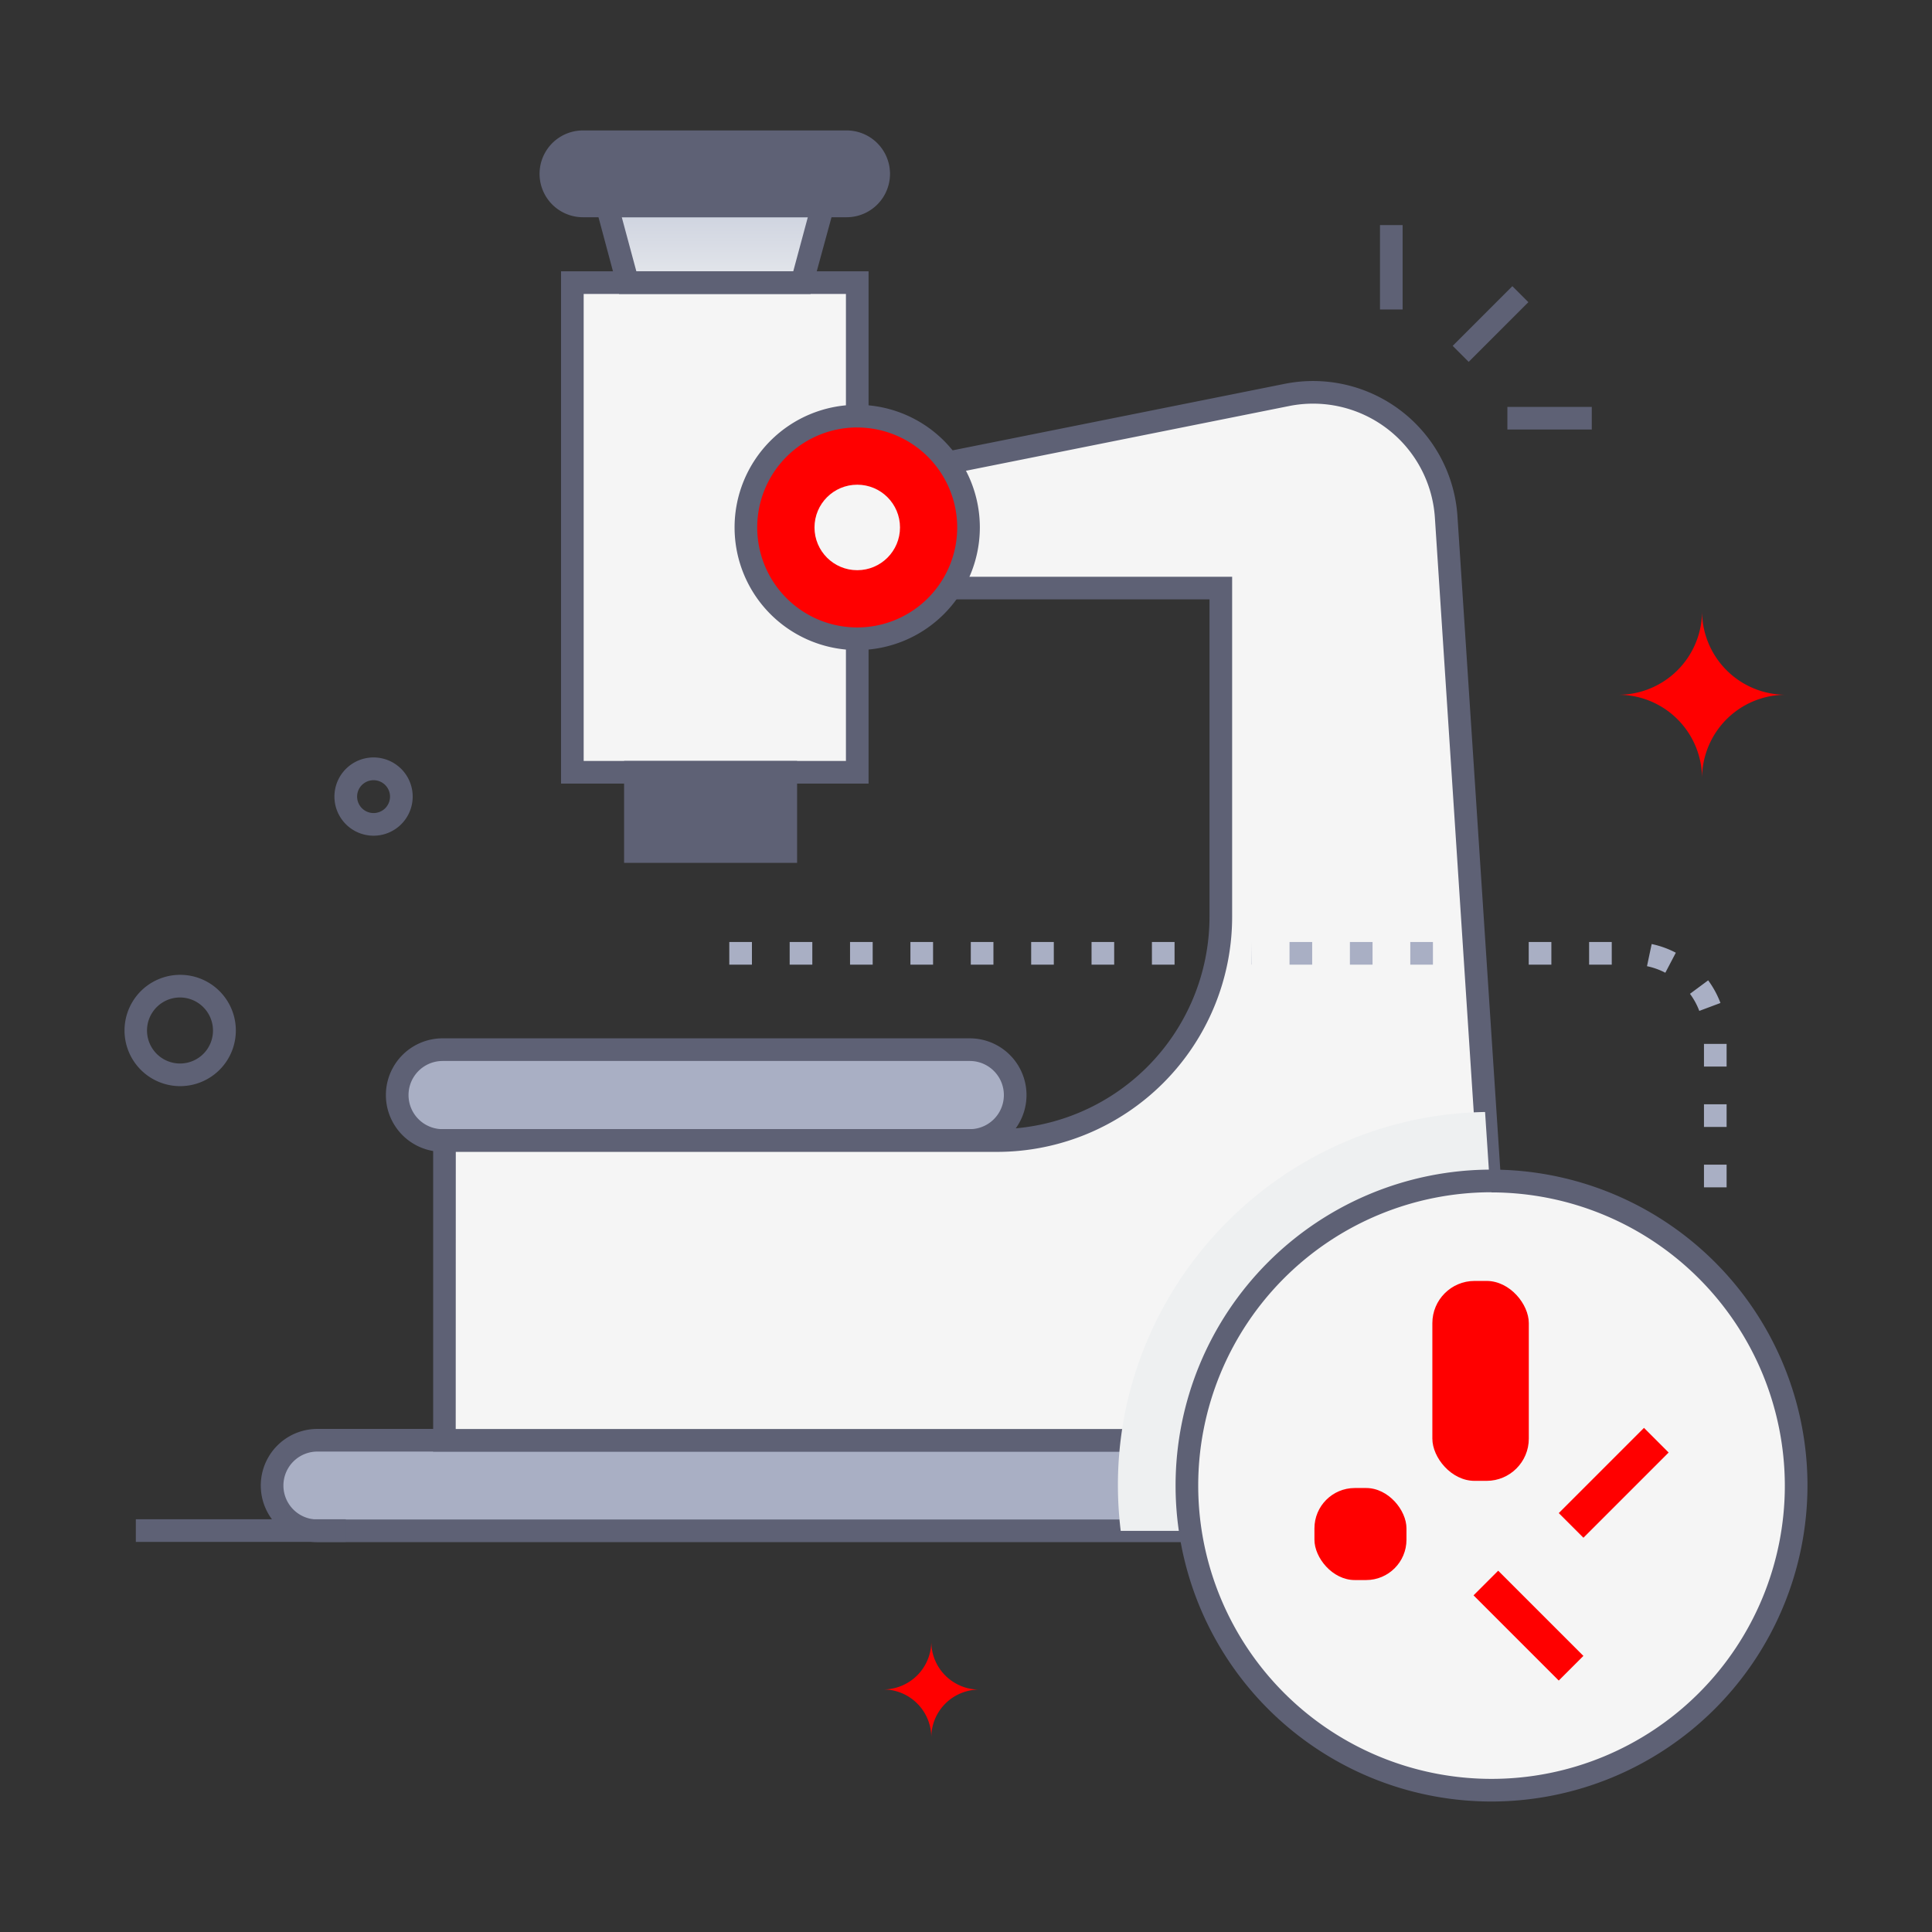
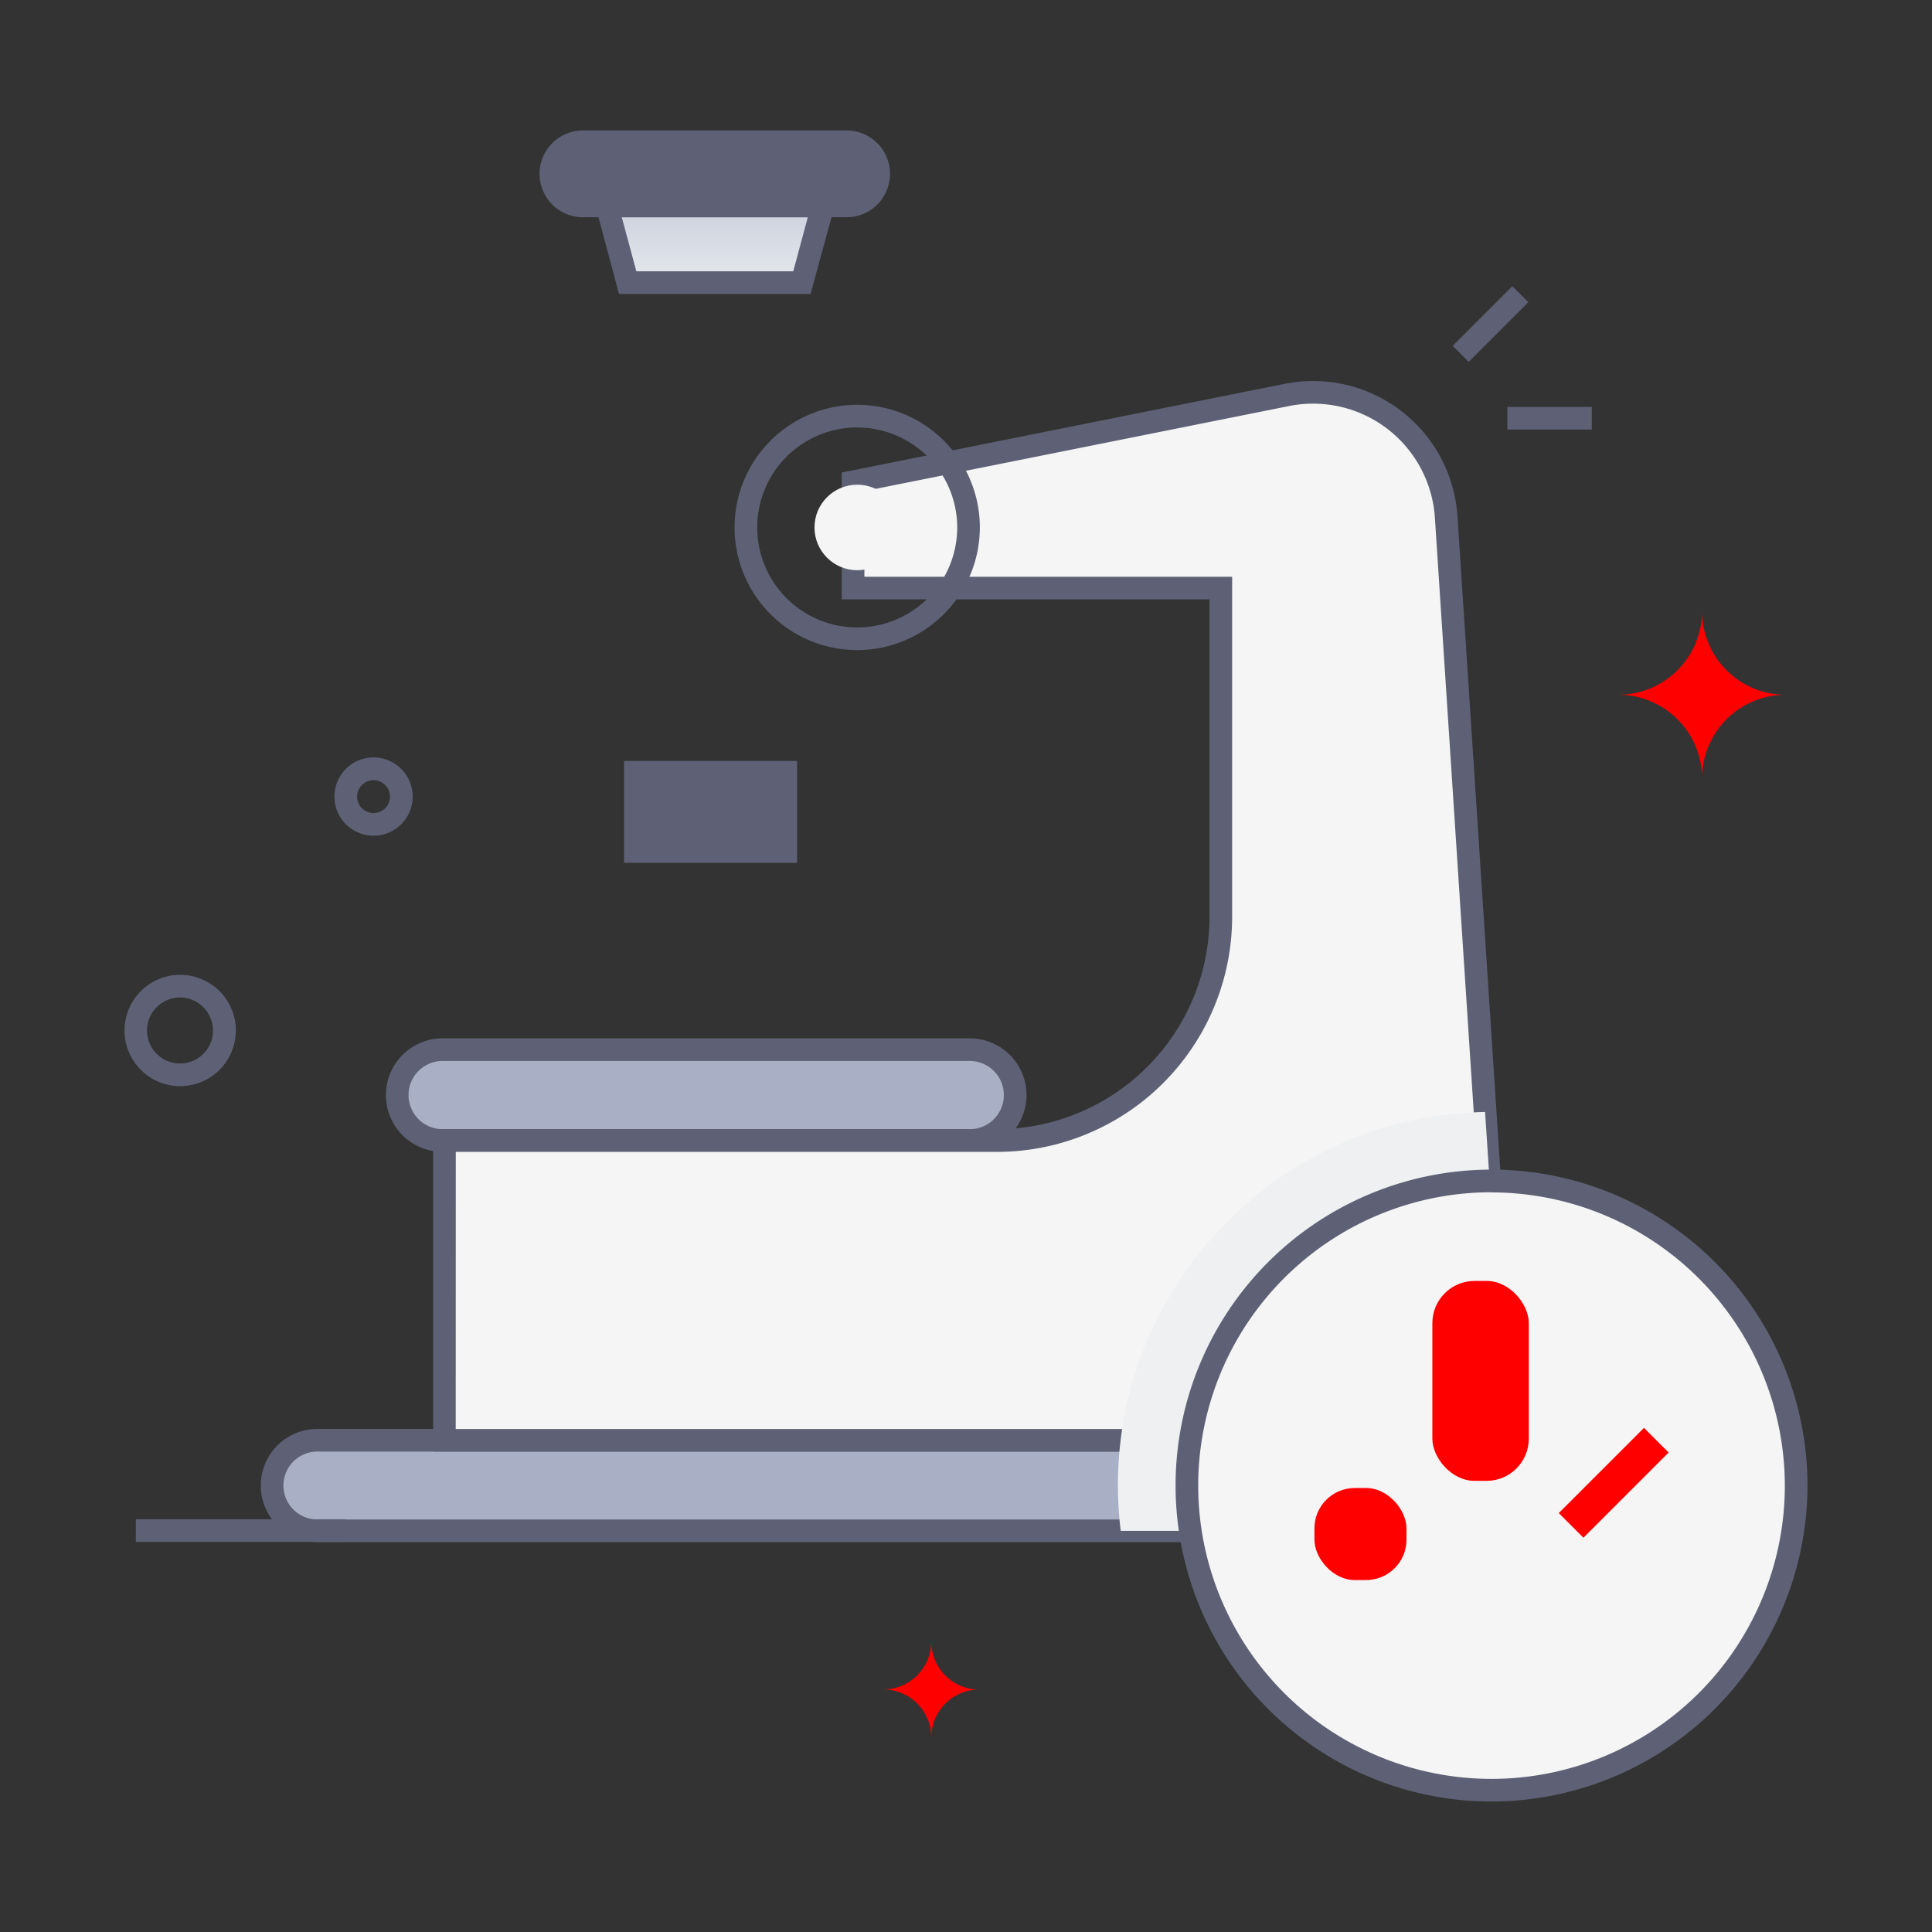
<svg xmlns="http://www.w3.org/2000/svg" xmlns:xlink="http://www.w3.org/1999/xlink" width="512" height="512" x="0" y="0" viewBox="0 0 512 512" style="enable-background:new 0 0 512 512" xml:space="preserve" class="">
  <rect x="0" y="0" width="512" height="512" fill="#333333" stroke="none" />
  <g>
    <linearGradient id="a" x1="189.43" x2="189.43" y1="52.52" y2="82.68" gradientUnits="userSpaceOnUse">
      <stop offset="0" stop-color="#cacfdd" />
      <stop offset="1" stop-color="#eef0f1" />
    </linearGradient>
    <linearGradient xlink:href="#a" id="b" x1="296.27" x2="427.28" y1="350.2" y2="350.2" />
    <path fill="#a9afc4" d="M427.28 393.69a12 12 0 0 1-12 12H84.11a12 12 0 0 1 0-24h331.18a12 12 0 0 1 11.99 12zM257 302.24H117.3a12 12 0 0 1 0-24.07H257a12 12 0 0 1 0 24.07z" opacity="1" data-original="#a9afc4" />
    <path fill="#5e6175" d="M415.29 408.68H84.11a15 15 0 0 1 0-30h331.18a15 15 0 0 1 0 30zm-331.18-24a9 9 0 1 0 0 18h331.18a9 9 0 1 0 0-18zM257 305.24H117.3a15 15 0 0 1 0-30.07H257a15 15 0 0 1 0 30.07zm-139.7-24.07a9 9 0 0 0 0 18.07H257a9 9 0 0 0 0-18.07z" opacity="1" data-original="#5e6175" />
-     <path fill="#f5f5f5" d="M151.68 74.9h75.5v129.76h-75.5z" opacity="1" data-original="#f5f5f5" class="" />
    <path fill="url(#a)" d="m160.86 54.57 5.48 20.33h46.17l5.48-20.33z" opacity="1" data-original="url(#a)" />
    <g fill="#5e6175">
      <path d="M224.36 54.57h-69.87a8.5 8.5 0 0 1 0-17h69.87a8.5 8.5 0 1 1 0 17zM168.39 204.66h39.85v21h-39.85z" fill="#5e6175" opacity="1" data-original="#5e6175" />
-       <path d="M230.18 207.66h-81.5V71.9h81.5zm-75.5-6h69.5V77.9h-69.5z" fill="#5e6175" opacity="1" data-original="#5e6175" />
      <path d="M214.81 77.9h-50.76L157 51.57h65zm-46.17-6h41.58l3.86-14.33h-49.3z" fill="#5e6175" opacity="1" data-original="#5e6175" />
      <path d="M224.36 57.57h-69.87a11.5 11.5 0 0 1 0-23h69.87a11.5 11.5 0 1 1 0 23zm-69.87-17a5.5 5.5 0 0 0 0 11h69.87a5.5 5.5 0 1 0 0-11zM211.24 228.66h-45.85v-27h45.85zm-39.85-6h33.85v-15h-33.85z" fill="#5e6175" opacity="1" data-original="#5e6175" />
    </g>
    <path fill="#f5f5f5" d="M336 381.7H117.79v-79.46h146.48A59.27 59.27 0 0 0 323.53 243v-87.15h-97.46v-28.16l115-23A35.33 35.33 0 0 1 383.25 137c2.8 42.74 9.47 144.56 11.9 181.58A59.27 59.27 0 0 1 336 381.7z" opacity="1" data-original="#f5f5f5" class="" />
    <path fill="#5e6175" d="M336 384.7H114.79v-85.46h149.48A56.33 56.33 0 0 0 320.53 243v-84.15h-97.46v-33.62l117.39-23.51a38.34 38.34 0 0 1 45.78 35.08l11.9 181.58A62.22 62.22 0 0 1 336 384.7zm-215.23-6H336a56.21 56.21 0 0 0 56.13-59.93l-11.87-181.58a32.35 32.35 0 0 0-38.62-29.59l-112.57 22.55v22.7h97.46V243a62.33 62.33 0 0 1-62.26 62.26H120.79z" opacity="1" data-original="#5e6175" />
    <path fill="url(#a)" d="M427.28 393.69a12 12 0 0 1-12 12H297c-7.14-58.46 38.17-110 96.56-111l1.57 23.85A59.27 59.27 0 0 1 336 381.7h79.27a12 12 0 0 1 12.01 11.99z" opacity="1" data-original="url(#a)" />
    <path fill="#f5f5f5" d="M427.28 393.69a12 12 0 0 1-12 12h-99.85A80.76 80.76 0 0 1 394.78 313l.37 5.61A59.27 59.27 0 0 1 336 381.7h79.27a12 12 0 0 1 12.01 11.99z" opacity="1" data-original="#f5f5f5" class="" />
-     <path fill="#5e6175" d="m384.977 91.655 15.815-15.816 4.242 4.242-15.815 15.816zM365.71 59.65h6v22.37h-6zM399.47 107.83h22.37v6h-22.37zM47.72 287.84a14.75 14.75 0 1 1 12.07-6.23 14.78 14.78 0 0 1-12.07 6.23zm0-23.5a8.75 8.75 0 1 0 7.13 13.81 8.77 8.77 0 0 0-7.09-13.81zM99 221.47a10.37 10.37 0 1 1 10.22-12.11A10.37 10.37 0 0 1 99 221.47zm-3.56-12.88a4.36 4.36 0 1 0 7.86 1.79 4.37 4.37 0 0 0-7.86-1.79z" opacity="1" data-original="#5e6175" />
+     <path fill="#5e6175" d="m384.977 91.655 15.815-15.816 4.242 4.242-15.815 15.816zM365.71 59.65h6h-6zM399.47 107.83h22.37v6h-22.37zM47.72 287.84a14.75 14.75 0 1 1 12.07-6.23 14.78 14.78 0 0 1-12.07 6.23zm0-23.5a8.75 8.75 0 1 0 7.13 13.81 8.77 8.77 0 0 0-7.09-13.81zM99 221.47a10.37 10.37 0 1 1 10.22-12.11A10.37 10.37 0 0 1 99 221.47zm-3.56-12.88a4.36 4.36 0 1 0 7.86 1.79 4.37 4.37 0 0 0-7.86-1.79z" opacity="1" data-original="#5e6175" />
    <circle cx="395.27" cy="393.69" r="80.73" fill="#f5f5f5" opacity="1" data-original="#f5f5f5" class="" />
-     <path fill="#ff0000" d="m390.504 422.784 6.532-6.532 22.582 22.581-6.533 6.533z" opacity="1" data-original="#e1830e" class="" />
    <path fill="#5e6175" d="M395.27 477.42A83.73 83.73 0 1 1 479 393.69a83.82 83.82 0 0 1-83.73 83.73zm0-161.46A77.73 77.73 0 1 0 473 393.69 77.82 77.82 0 0 0 395.27 316z" opacity="1" data-original="#5e6175" />
    <rect width="25.56" height="52.98" x="379.59" y="339.46" fill="#ff0000" rx="11.19" opacity="1" data-original="#e1830e" class="" />
    <path fill="#ff0000" d="m435.674 378.4 6.532 6.533-22.581 22.582-6.533-6.533z" opacity="1" data-original="#e1830e" class="" />
    <rect width="24.39" height="24.39" x="348.34" y="394.34" fill="#ff0000" rx="10.69" opacity="1" data-original="#e1830e" class="" />
-     <circle cx="227.18" cy="139.78" r="29.5" fill="#ff0000" opacity="1" data-original="#e1830e" class="" />
    <path fill="#5e6175" d="M227.18 172.28a32.5 32.5 0 1 1 32.49-32.5 32.54 32.54 0 0 1-32.49 32.5zm0-59a26.5 26.5 0 1 0 26.49 26.49 26.52 26.52 0 0 0-26.49-26.48z" opacity="1" data-original="#5e6175" />
    <circle cx="227.18" cy="139.78" r="11.33" fill="#f5f5f5" opacity="1" data-original="#f5f5f5" class="" />
-     <path fill="#a9afc4" d="M457.57 314.65h-6v-6h6zm0-16h-6v-6h6zm0-16h-6v-6h6zm-7.24-14.75a18.62 18.62 0 0 0-2.47-4.53l4.82-3.57a24.86 24.86 0 0 1 3.26 6zm-9-10.11a18.69 18.69 0 0 0-4.86-1.74l1.24-5.87a24.73 24.73 0 0 1 6.4 2.3zm-14.2-2.15h-6v-6h6zm-16 0h-6v-6h6zM379.74 255.64h-6v-6h6zm-16 0h-6v-6h6zm-16 0h-6v-6h6zm-16 0c-.1 0-.05.46-.05-6zM311.27 255.64h-6v-6h6zm-16 0h-6v-6h6zm-16 0h-6v-6h6zm-16 0h-6v-6h6zm-16 0h-6v-6h6zm-16 0h-6v-6h6zm-16 0h-6v-6h6zm-16 0h-6v-6h6z" opacity="1" data-original="#a9afc4" />
    <path fill="#5e6175" d="M36 402.62h55.64v6H36z" opacity="1" data-original="#5e6175" />
    <path fill="#ff0000" d="M451.06 206.31a22.17 22.17 0 0 1 22.19-22.19 22.19 22.19 0 0 1-22.19-22.19 22.2 22.2 0 0 1-22.2 22.19 22.19 22.19 0 0 1 22.2 22.19zM246.8 460.48a12.7 12.7 0 0 1 12.72-12.72A12.72 12.72 0 0 1 246.8 435a12.73 12.73 0 0 1-12.72 12.72 12.72 12.72 0 0 1 12.72 12.72z" opacity="1" data-original="#e1830e" class="" />
  </g>
</svg>